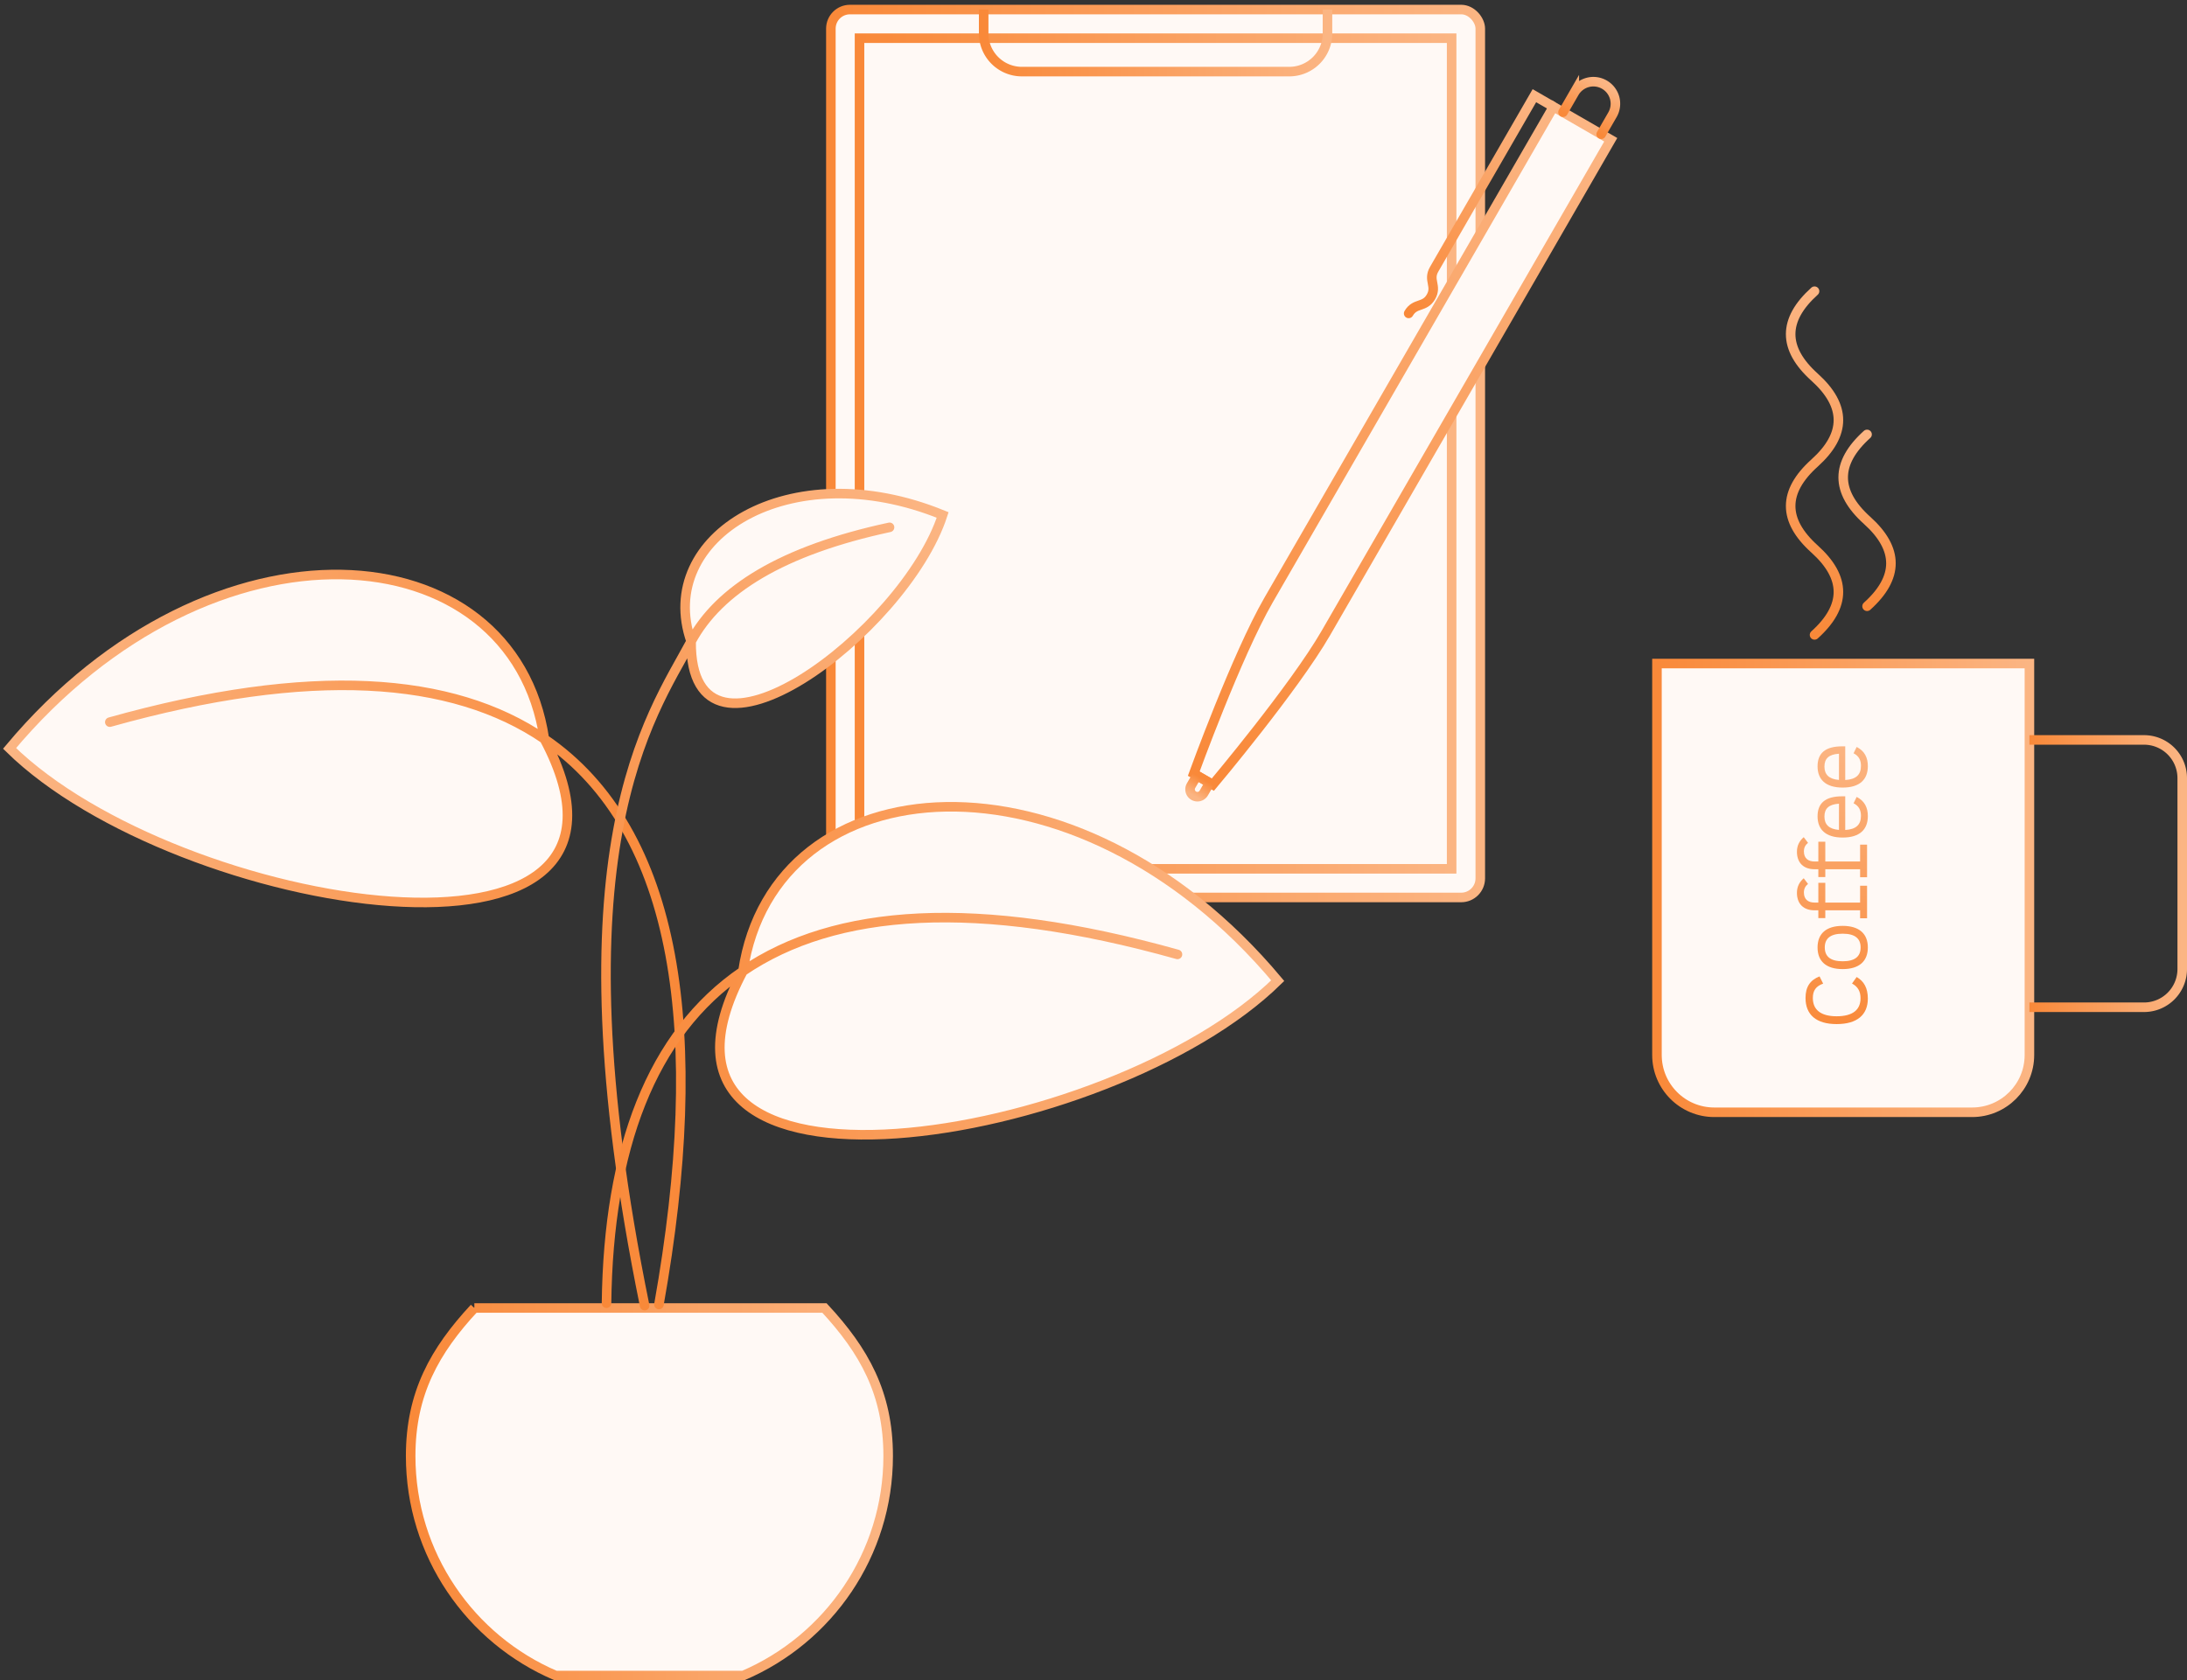
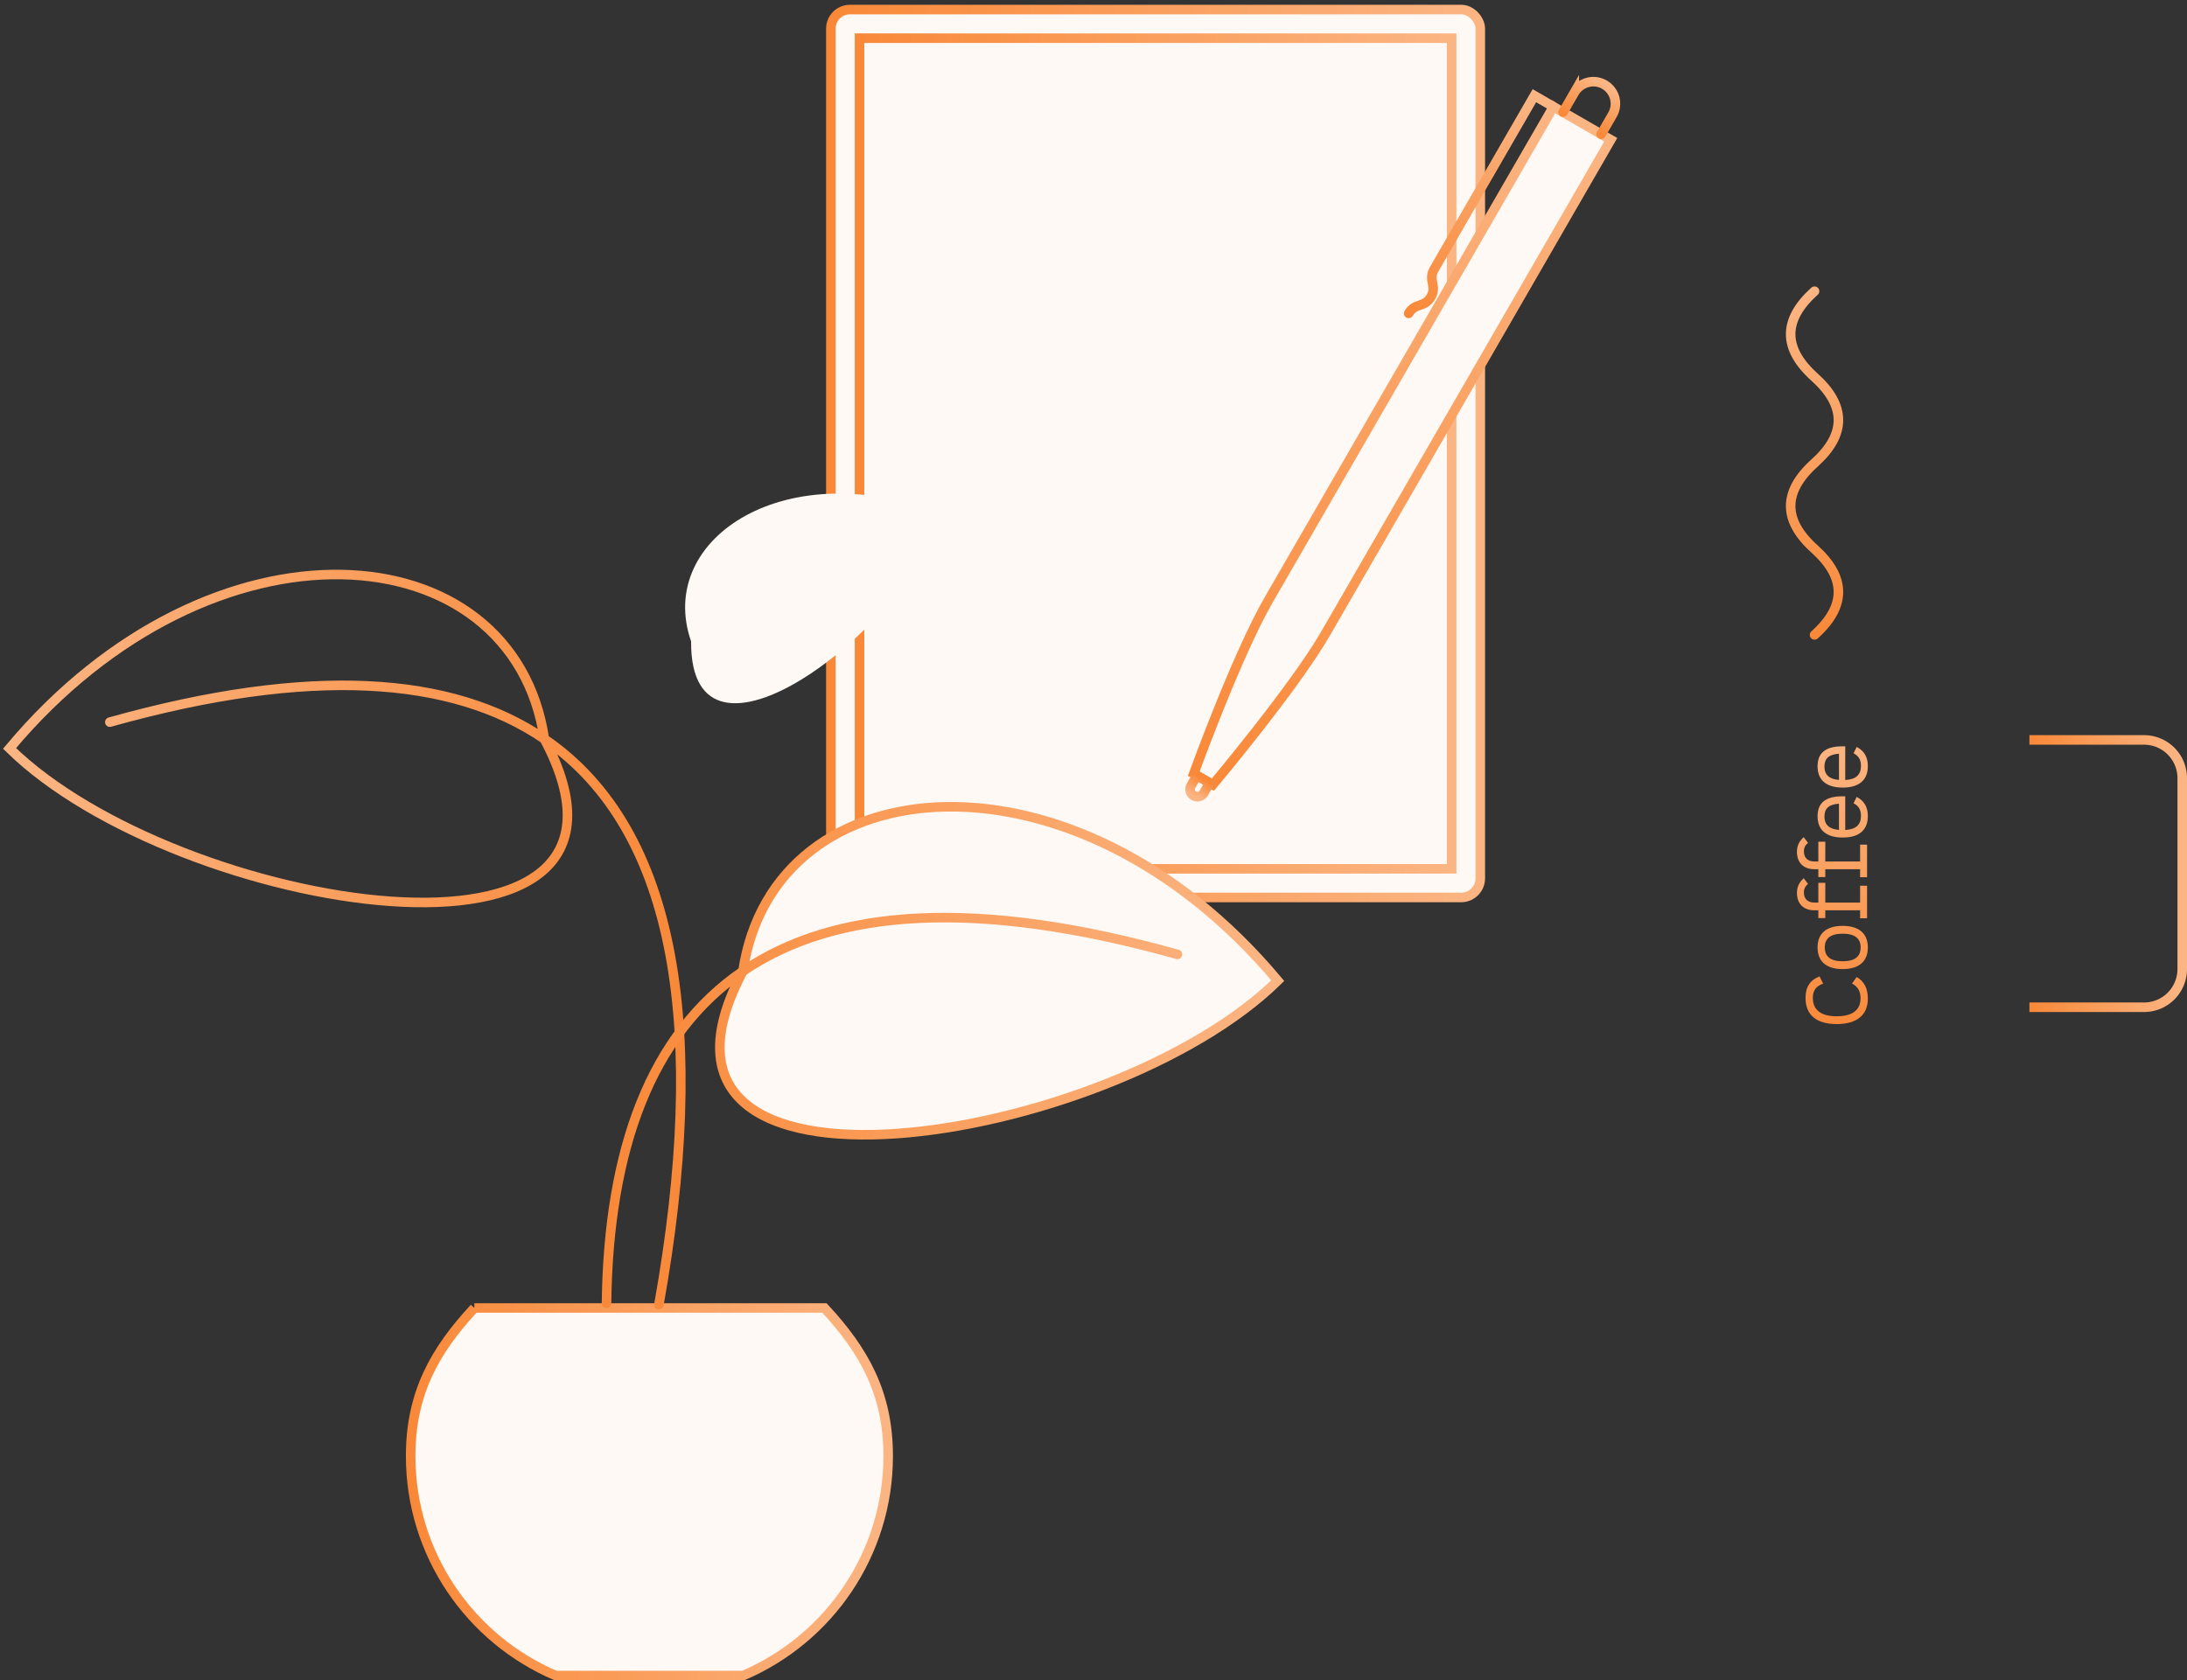
<svg xmlns="http://www.w3.org/2000/svg" width="458" height="352" viewBox="0 0 458 352" fill="none">
  <rect x="0" y="0" width="458" height="352" fill="#333333" stroke="none" />
-   <path d="M391 127c6.667-6 6.667-12 0-17.998-6.667-5.999-6.667-12.002 0-18" stroke="url(#a)" stroke-width="2" stroke-linecap="round" />
  <path d="M380 133c6.667-6 6.667-12 0-17.998-6.667-5.999-6.667-12.002 0-18C386.667 91.002 386.667 85 380 79c-6.667-6-6.667-12 0-18" stroke="url(#b)" stroke-width="2" stroke-linecap="round" />
-   <path d="M347 139h78v82c0 6.627-5.373 12-12 12h-54c-6.627 0-12-5.373-12-12v-82Z" fill="#FFF9F5" stroke="url(#c)" stroke-width="2" />
  <path d="M425 155h24a8 8 0 0 1 8 8v40a8 8 0 0 1-8 8h-24" stroke="url(#d)" stroke-width="2" />
  <path d="M391.162 209.179c0 3.402-2.232 5.346-6.534 5.346-4.284 0-6.516-1.962-6.516-5.472 0-2.304.936-3.726 2.934-4.518l.756 1.512c-1.512.54-2.16 1.458-2.16 3.006 0 2.466 1.656 3.834 4.986 3.834 3.366 0 5.004-1.35 5.004-3.78 0-1.386-.522-2.412-1.782-3.078l.972-1.368c1.53.882 2.34 2.322 2.34 4.518Zm0-10.71c0 2.898-1.818 4.536-5.274 4.536s-5.256-1.638-5.256-4.536c0-2.88 1.8-4.518 5.256-4.518 3.456 0 5.274 1.638 5.274 4.518Zm-1.512 0c0-1.89-1.206-2.88-3.762-2.88-2.538 0-3.744.99-3.744 2.88 0 1.908 1.206 2.898 3.744 2.898 2.556 0 3.762-.99 3.762-2.898Zm-9.666-9.399h.81v-4.14h1.458v4.14h7.29v-3.528H391v6.822h-1.458v-1.674h-7.29v1.638h-1.458v-1.638h-.81c-2.214 0-3.672-1.278-3.672-3.672 0-1.35.576-2.304 1.422-3.042l.9 1.188c-.558.45-.864 1.008-.864 1.8 0 1.422.882 2.106 2.214 2.106Zm0-8.605h.81v-4.14h1.458v4.14h7.29v-3.528H391v6.822h-1.458v-1.674h-7.29v1.638h-1.458v-1.638h-.81c-2.214 0-3.672-1.278-3.672-3.672 0-1.35.576-2.304 1.422-3.042l.9 1.188c-.558.45-.864 1.008-.864 1.8 0 1.422.882 2.106 2.214 2.106Zm6.444-6.6c2.286-.126 3.294-1.134 3.294-2.952 0-1.188-.432-2.088-1.548-2.646l.648-1.332c1.656.846 2.34 2.232 2.34 4.014 0 2.808-1.692 4.5-5.274 4.5-3.636 0-5.256-1.764-5.256-4.446 0-2.718 1.566-4.194 5.184-4.194h.612v7.056Zm-4.356-2.808c0 1.674.972 2.628 3.042 2.79v-5.49c-2.106.144-3.042.99-3.042 2.7Zm4.356-7.66c2.286-.126 3.294-1.134 3.294-2.952 0-1.188-.432-2.088-1.548-2.646l.648-1.332c1.656.846 2.34 2.232 2.34 4.014 0 2.808-1.692 4.5-5.274 4.5-3.636 0-5.256-1.764-5.256-4.446 0-2.718 1.566-4.194 5.184-4.194h.612v7.056Zm-4.356-2.808c0 1.674.972 2.628 3.042 2.79v-5.49c-2.106.144-3.042.99-3.042 2.7Z" fill="url(#e)" />
  <rect x="174" y="2" width="136" height="186" rx="4" fill="#FFF9F5" stroke="url(#f)" stroke-width="2" />
  <path stroke="url(#g)" stroke-width="2" d="M180 8h124v174H180z" />
-   <path d="M206 2v5a8 8 0 0 0 8 8h56a8 8 0 0 0 8-8V2" stroke="url(#h)" stroke-width="2" />
  <path d="M249.993 162.07s9.003-24.824 15.67-36.371l59.666-103.346 11.992 6.923-59.667 103.346c-6.667 11.547-23.664 31.756-23.664 31.756l-3.997-2.308Z" fill="#FFF9F5" stroke="url(#i)" stroke-width="2" stroke-linecap="round" />
  <path d="m327.328 23.507 2.359-4.086a4.616 4.616 0 0 1 6.305-1.69v0a4.615 4.615 0 0 1 1.689 6.305l-2.359 4.086" stroke="url(#j)" stroke-width="2" stroke-linecap="round" />
  <path d="m253.324 163.993-1.231 2.132a1.537 1.537 0 0 1-2.101.563v0a1.539 1.539 0 0 1-.563-2.102l1.231-2.131 2.664 1.538Z" stroke="url(#k)" stroke-width="2" stroke-linecap="round" />
  <path d="m324.997 22.16-3.664-2.115-21 36.373c-1.333 2.31.666 3.464-.668 5.773-1.333 2.31-3.332 1.155-4.665 3.465" stroke="url(#l)" stroke-width="2" stroke-linecap="round" />
  <path d="M99.34 274C91.06 282.922 86 291.87 86 305c0 20.647 12.514 38.37 30.371 46h39.258C173.486 343.37 186 325.647 186 305c0-13.13-5.061-22.078-13.339-31H99.339Z" fill="#FFF9F5" stroke="url(#m)" stroke-width="2" />
-   <path d="M114 154.794c28.508 53.578-76.877 36.484-112 1.978 42.5-50.772 105.5-45.684 112-1.978Z" fill="#FFF9F5" />
+   <path d="M114 154.794Z" fill="#FFF9F5" />
  <path d="M137.994 273.272c10.093-56.692 4.152-99.287-23.994-118.478m-91.002-3.523c42.06-11.784 71.734-9.615 91.002 3.523m0 0c28.508 53.578-76.877 36.484-112 1.978 42.5-50.772 105.5-45.684 112-1.978Z" stroke="url(#n)" stroke-width="2" stroke-linecap="round" />
  <path d="M144.731 134.362c-.259 31.792 44.701-1.91 52.681-26.486-32.153-13.118-60.278 4.652-52.681 26.486Z" fill="#FFF9F5" />
-   <path d="M135 273.5c-19.5-95.5 1.279-123.363 9.731-139.138m41.557-23.896c-22.469 4.832-35.771 13.097-41.557 23.896m0 0c-.259 31.792 44.701-1.91 52.681-26.486-32.153-13.118-60.278 4.652-52.681 26.486Z" stroke="url(#o)" stroke-width="2" stroke-linecap="round" />
  <path d="M155.584 203.449c-28.508 53.579 76.877 36.485 112 1.979-42.5-50.772-105.5-45.684-112-1.979Z" fill="#FFF9F5" />
  <path d="M246.585 199.927c-42.06-11.784-71.734-9.615-91.001 3.522m0 0c-28.508 53.579 76.877 36.485 112 1.979-42.5-50.772-105.5-45.684-112-1.979Zm0 0c-19.312 13.168-28.17 37.354-28.568 69.551" stroke="url(#p)" stroke-width="2" stroke-linecap="round" />
  <defs>
    <linearGradient id="a" x1="391" y1="127" x2="391" y2="91.001" gradientUnits="userSpaceOnUse">
      <stop stop-color="#F98939" />
      <stop offset="1" stop-color="#FBB583" />
    </linearGradient>
    <linearGradient id="b" x1="380" y1="133" x2="380" y2="61" gradientUnits="userSpaceOnUse">
      <stop stop-color="#F98939" />
      <stop offset="1" stop-color="#FBB583" />
    </linearGradient>
    <linearGradient id="c" x1="347" y1="186" x2="425" y2="186" gradientUnits="userSpaceOnUse">
      <stop stop-color="#F98939" />
      <stop offset="1" stop-color="#FBB583" />
    </linearGradient>
    <linearGradient id="d" x1="425" y1="183" x2="457" y2="183" gradientUnits="userSpaceOnUse">
      <stop stop-color="#F98939" />
      <stop offset="1" stop-color="#FBB583" />
    </linearGradient>
    <linearGradient id="e" x1="385.5" y1="216" x2="385.5" y2="155" gradientUnits="userSpaceOnUse">
      <stop stop-color="#F98939" />
      <stop offset="1" stop-color="#FBB583" />
    </linearGradient>
    <linearGradient id="f" x1="174" y1="95" x2="310" y2="95" gradientUnits="userSpaceOnUse">
      <stop stop-color="#F98939" />
      <stop offset="1" stop-color="#FBB583" />
    </linearGradient>
    <linearGradient id="g" x1="180" y1="95" x2="304" y2="95" gradientUnits="userSpaceOnUse">
      <stop stop-color="#F98939" />
      <stop offset="1" stop-color="#FBB583" />
    </linearGradient>
    <linearGradient id="h" x1="206" y1="8.5" x2="278" y2="8.5" gradientUnits="userSpaceOnUse">
      <stop stop-color="#F98939" />
      <stop offset="1" stop-color="#FBB583" />
    </linearGradient>
    <linearGradient id="i" x1="251.992" y1="163.224" x2="331.325" y2="25.814" gradientUnits="userSpaceOnUse">
      <stop stop-color="#F98939" />
      <stop offset="1" stop-color="#FBB583" />
    </linearGradient>
    <linearGradient id="j" x1="331.325" y1="25.814" x2="335.992" y2="17.731" gradientUnits="userSpaceOnUse">
      <stop stop-color="#F98939" />
      <stop offset="1" stop-color="#FBB583" />
    </linearGradient>
    <linearGradient id="k" x1="251.992" y1="163.224" x2="249.992" y2="166.688" gradientUnits="userSpaceOnUse">
      <stop stop-color="#F98939" />
      <stop offset="1" stop-color="#FBB583" />
    </linearGradient>
    <linearGradient id="l" x1="296.832" y1="66.713" x2="323.165" y2="21.103" gradientUnits="userSpaceOnUse">
      <stop stop-color="#F98939" />
      <stop offset="1" stop-color="#FBB583" />
    </linearGradient>
    <linearGradient id="m" x1="86" y1="312.5" x2="186" y2="312.5" gradientUnits="userSpaceOnUse">
      <stop stop-color="#F98939" />
      <stop offset="1" stop-color="#FBB583" />
    </linearGradient>
    <linearGradient id="n" x1="142.582" y1="196.808" x2="2" y2="196.808" gradientUnits="userSpaceOnUse">
      <stop stop-color="#F98939" />
      <stop offset="1" stop-color="#FBB583" />
    </linearGradient>
    <linearGradient id="o" x1="103.232" y1="212.985" x2="220.322" y2="151.519" gradientUnits="userSpaceOnUse">
      <stop stop-color="#F98939" />
      <stop offset="1" stop-color="#FBB583" />
    </linearGradient>
    <linearGradient id="p" x1="127.016" y1="221" x2="267.584" y2="221" gradientUnits="userSpaceOnUse">
      <stop stop-color="#F98939" />
      <stop offset="1" stop-color="#FBB583" />
    </linearGradient>
  </defs>
</svg>